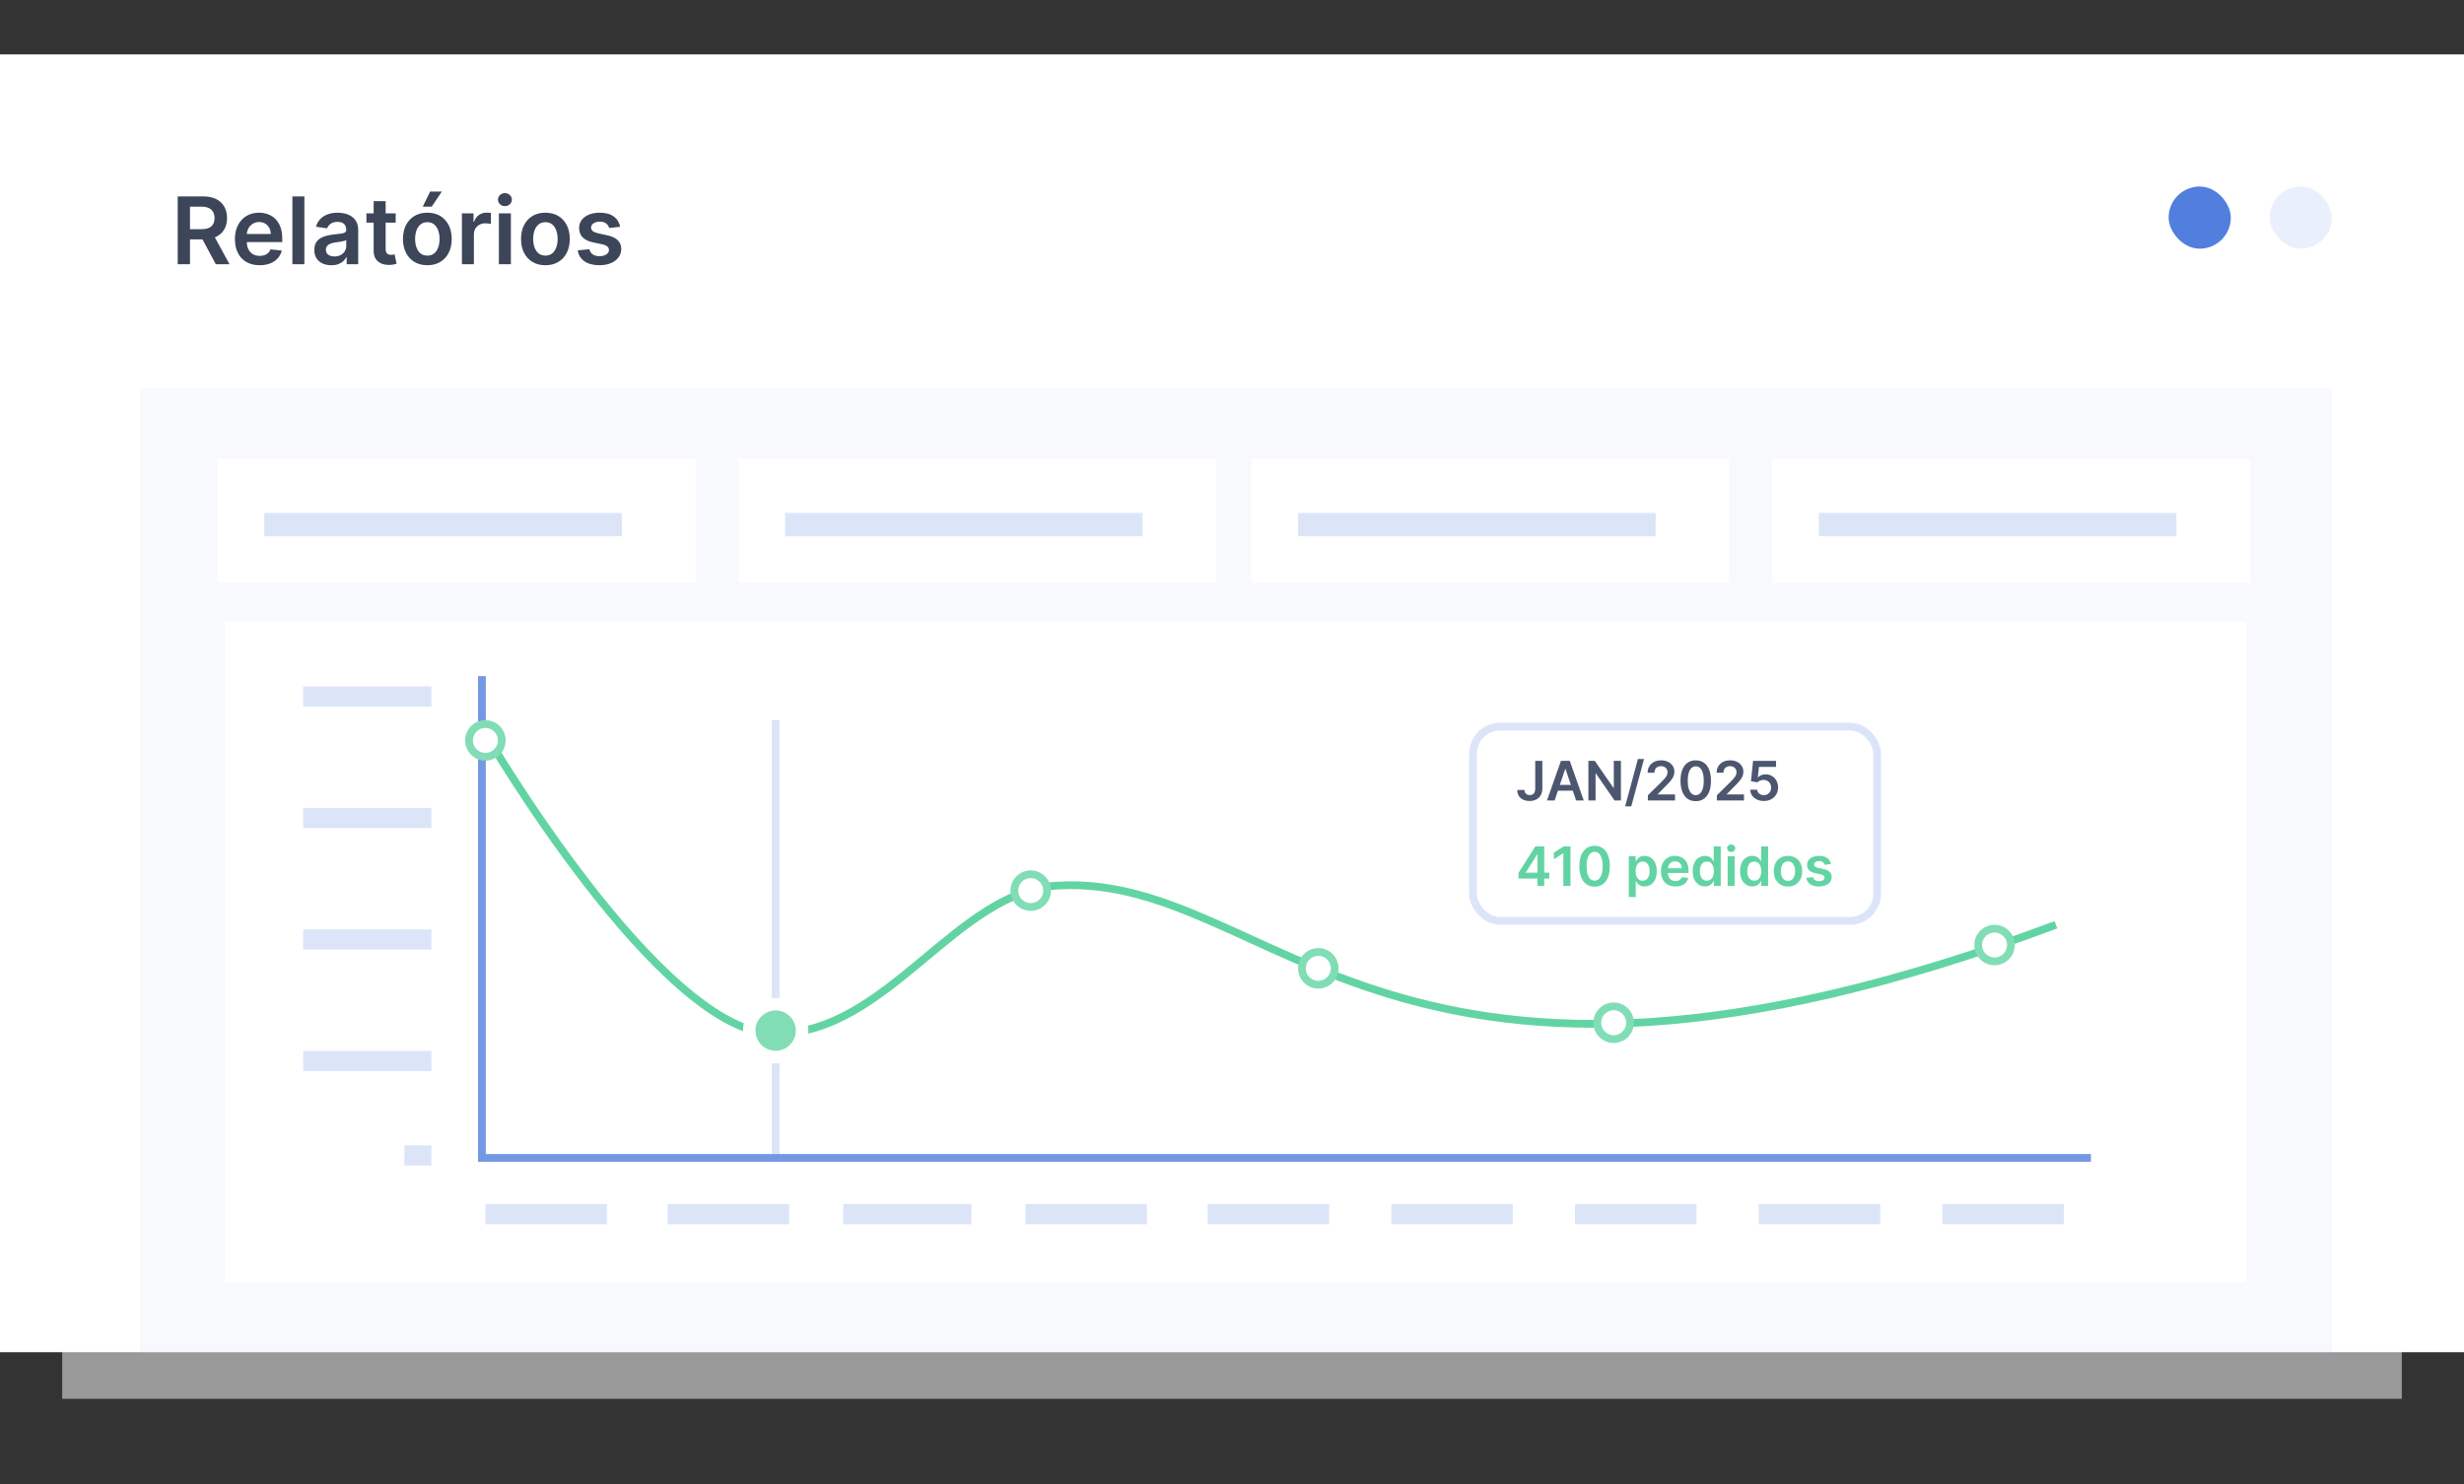
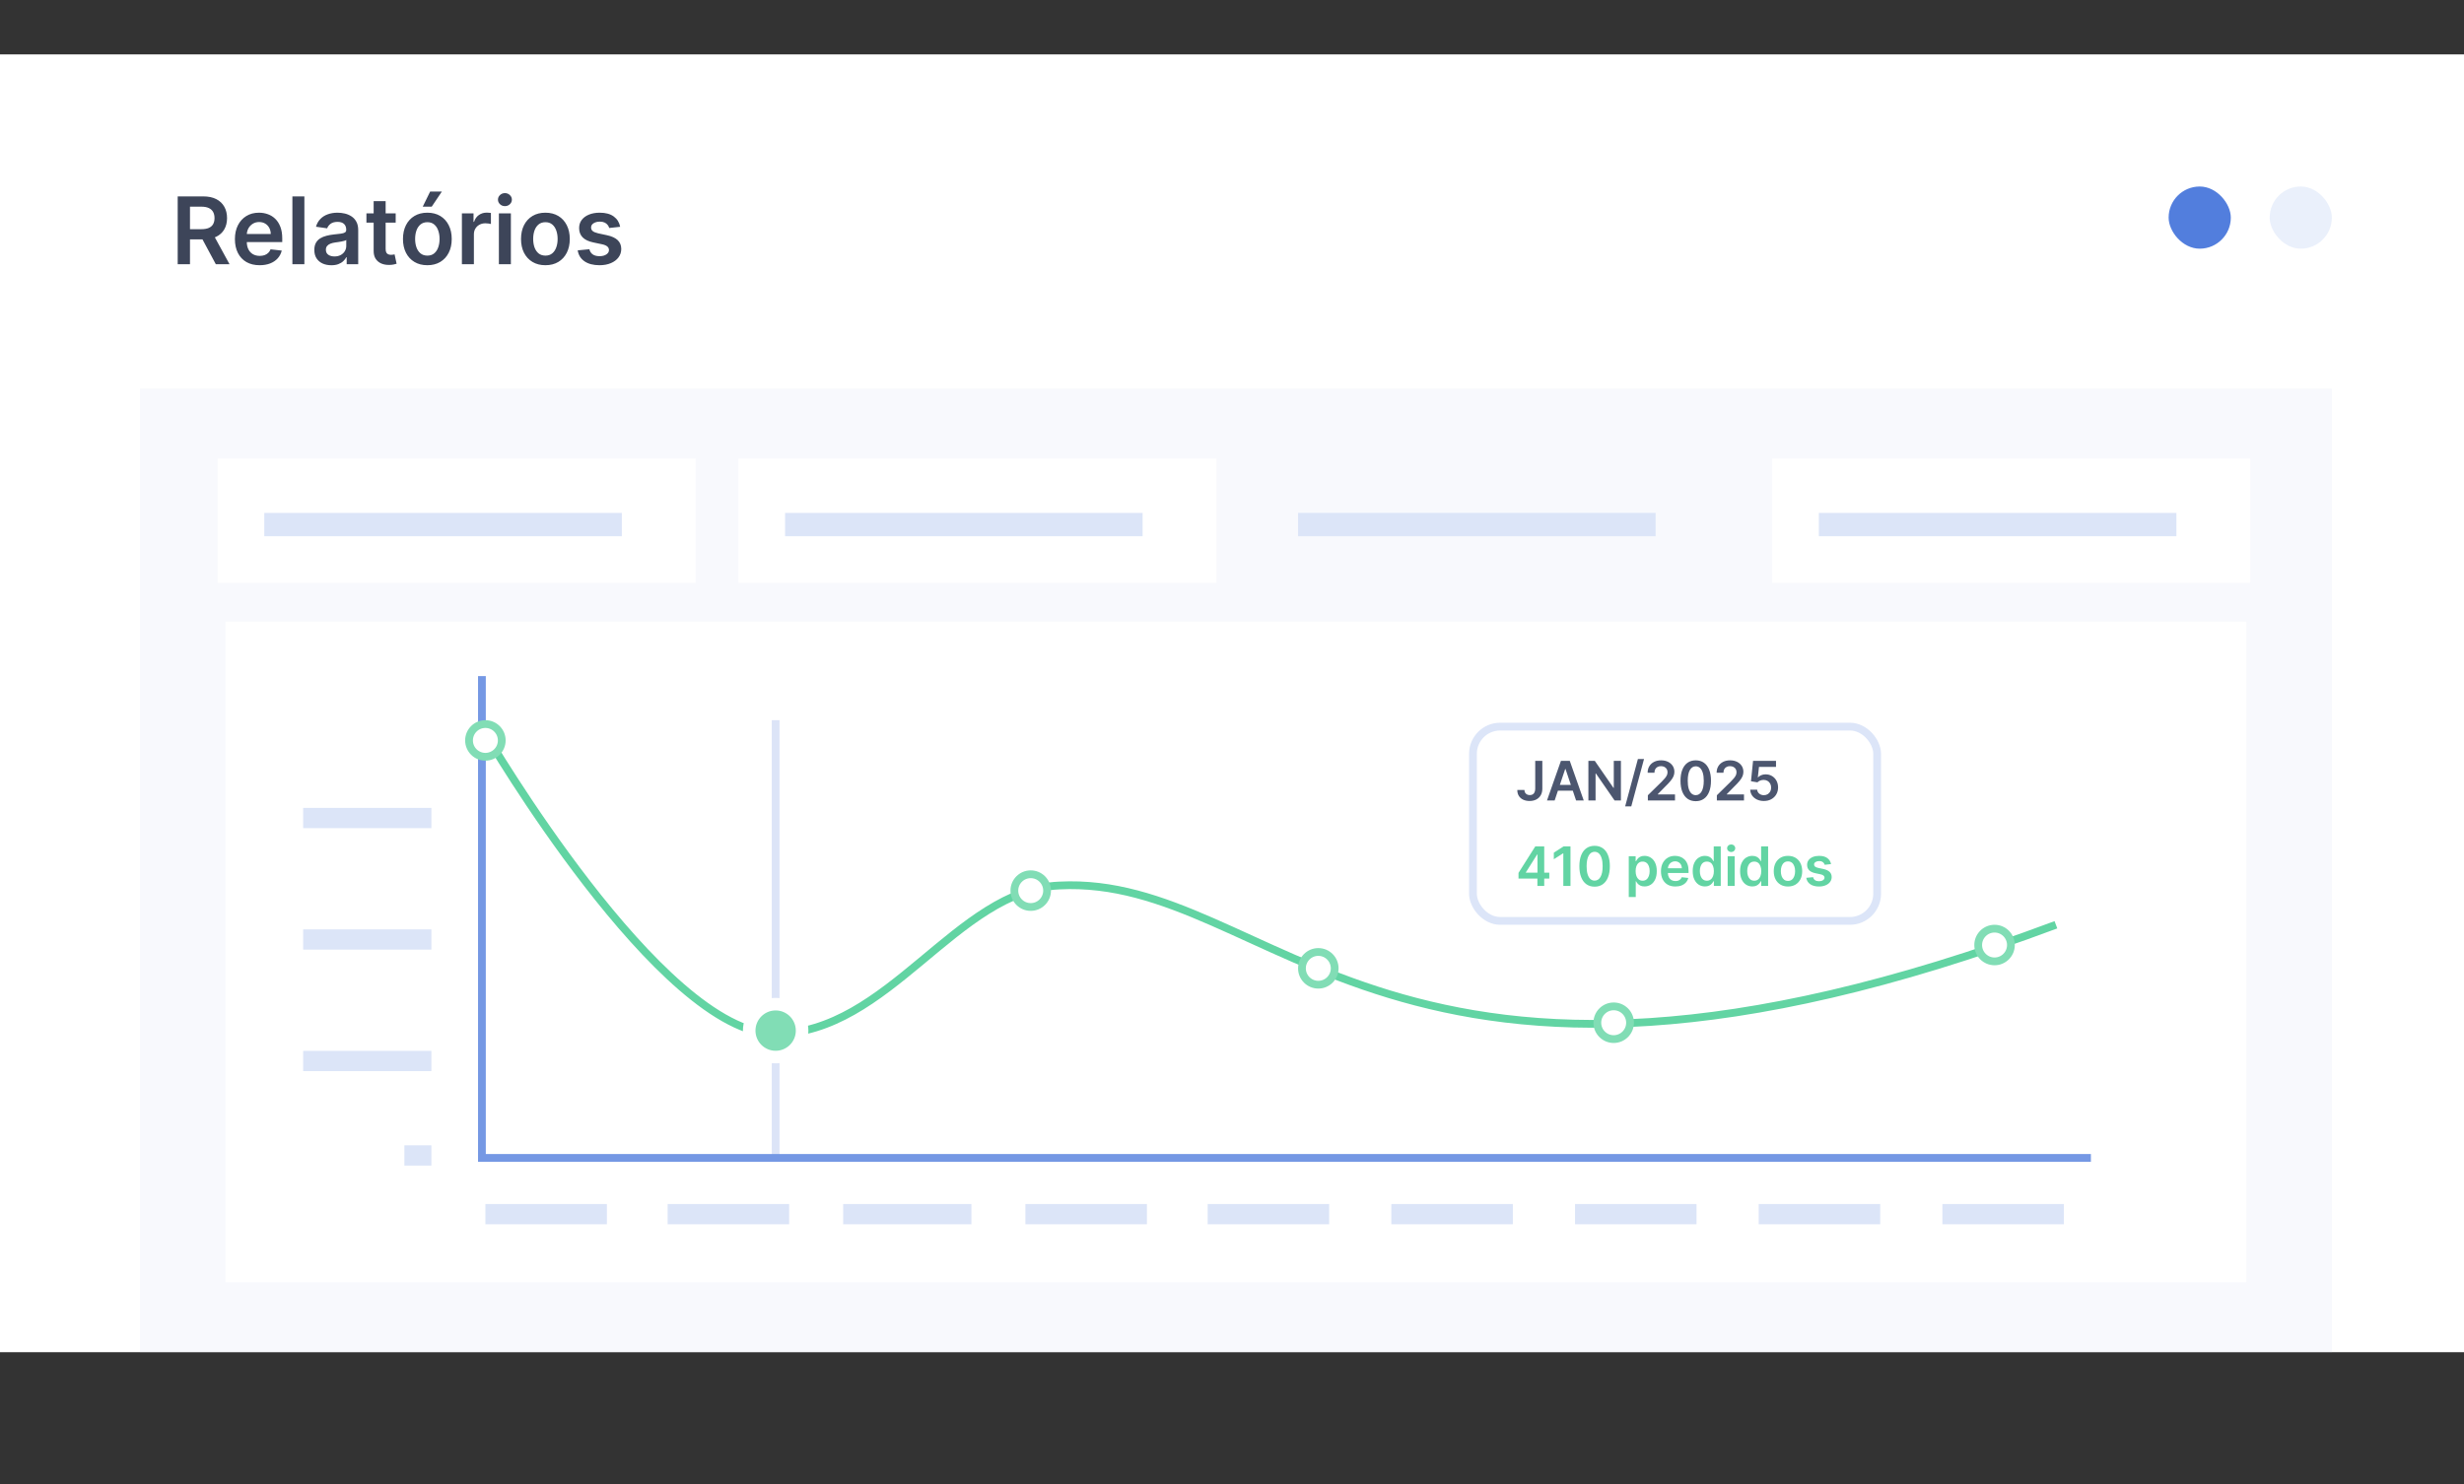
<svg xmlns="http://www.w3.org/2000/svg" fill="none" viewBox="0 0 317 191" height="191" width="317">
  <rect x="0" y="0" width="317" height="191" fill="#333333" stroke="none" />
-   <path fill="white" d="M8 15H309V180H8V15Z" opacity="0.5" />
  <rect fill="white" height="167" width="317" y="7" />
  <rect fill="#DCE5F8" height="124" width="282" y="50" x="18" opacity="0.2" />
  <rect fill="white" transform="translate(29 80)" height="85" width="260" />
  <path stroke="#BACBF1" d="M99.789 149.119L99.789 92.672" opacity="0.5" />
  <path stroke="#62D4A3" d="M62.447 94.408C62.447 94.408 84.993 133.029 99.675 133.029C114.356 133.029 123 114.5 136.263 113.948C164 112.5 179 151 264.5 119" />
  <path stroke="#7598E4" d="M62 87V149H269" />
  <circle stroke-width="1.616" stroke="white" fill="#81DDB5" r="3.403" cy="132.619" cx="99.789" />
  <circle stroke="#81DDB5" fill="white" r="2.105" cy="95.277" cx="62.447" />
  <circle stroke="#81DDB5" fill="white" r="2.105" cy="114.605" cx="132.605" />
  <circle stroke="#81DDB5" fill="white" r="2.105" cy="124.605" cx="169.605" />
  <circle stroke="#81DDB5" fill="white" r="2.105" cy="131.605" cx="207.605" />
  <circle stroke="#81DDB5" fill="white" r="2.105" cy="121.605" cx="256.605" />
-   <rect fill="#DCE5F8" height="2.605" width="16.5" y="88.328" x="39" />
  <rect fill="#DCE5F8" height="2.605" width="16.5" y="103.961" x="39" />
  <rect fill="#DCE5F8" height="2.605" width="16.5" y="119.592" x="39" />
  <rect fill="#DCE5F8" height="2.605" width="16.5" y="135.225" x="39" />
  <rect fill="#DCE5F8" height="2.605" width="15.632" y="154.934" x="62.447" />
  <rect fill="#DCE5F8" height="2.605" width="15.632" y="154.934" x="85.894" />
  <rect fill="#DCE5F8" height="2.605" width="16.5" y="154.934" x="108.475" />
  <rect fill="#DCE5F8" height="2.605" width="15.632" y="154.934" x="131.922" />
  <rect fill="#DCE5F8" height="2.605" width="15.632" y="154.934" x="155.369" />
  <rect fill="#DCE5F8" height="2.605" width="15.632" y="154.934" x="179" />
  <rect fill="#DCE5F8" height="2.605" width="15.632" y="154.934" x="202.631" />
  <rect fill="#DCE5F8" height="2.605" width="15.632" y="154.934" x="226.262" />
  <rect fill="#DCE5F8" height="2.605" width="15.632" y="154.934" x="249.893" />
  <rect fill="#DCE5F8" height="2.605" width="3.474" y="147.383" x="52.025" />
  <rect fill="white" rx="3.5" height="25" width="52" y="93.5" x="189.5" />
  <rect stroke="#DCE5F8" rx="3.5" height="25" width="52" y="93.5" x="189.5" />
  <path fill="#4C566F" d="M197.511 97.909H198.425V101.489C198.424 101.817 198.354 102.099 198.217 102.336C198.079 102.572 197.887 102.753 197.64 102.881C197.395 103.007 197.109 103.07 196.782 103.07C196.484 103.07 196.216 103.017 195.977 102.911C195.74 102.803 195.552 102.644 195.413 102.433C195.273 102.223 195.204 101.961 195.204 101.648H196.121C196.123 101.785 196.153 101.904 196.211 102.003C196.27 102.103 196.352 102.179 196.457 102.232C196.561 102.285 196.681 102.311 196.817 102.311C196.965 102.311 197.09 102.281 197.192 102.219C197.295 102.156 197.373 102.064 197.426 101.941C197.481 101.818 197.509 101.668 197.511 101.489V97.909ZM200.01 103H199.025L200.818 97.909H201.956L203.751 103H202.766L201.407 98.953H201.367L200.01 103ZM200.042 101.004H202.727V101.745H200.042V101.004ZM208.535 97.909V103H207.715L205.316 99.532H205.274V103H204.351V97.909H205.177L207.573 101.379H207.618V97.909H208.535ZM211.508 97.671L209.868 103.766H209.08L210.72 97.671H211.508ZM212.002 103V102.334L213.77 100.601C213.939 100.431 214.08 100.279 214.192 100.146C214.305 100.014 214.39 99.885 214.446 99.761C214.502 99.637 214.531 99.504 214.531 99.363C214.531 99.203 214.494 99.065 214.421 98.951C214.348 98.835 214.248 98.745 214.12 98.682C213.993 98.619 213.848 98.588 213.685 98.588C213.518 98.588 213.371 98.623 213.245 98.692C213.119 98.76 213.022 98.857 212.952 98.983C212.884 99.109 212.85 99.259 212.85 99.433H211.973C211.973 99.11 212.046 98.829 212.194 98.59C212.341 98.352 212.544 98.167 212.803 98.036C213.063 97.905 213.361 97.84 213.698 97.84C214.039 97.84 214.339 97.903 214.598 98.031C214.856 98.159 215.057 98.333 215.199 98.555C215.343 98.778 215.415 99.031 215.415 99.316C215.415 99.507 215.379 99.694 215.306 99.878C215.233 100.062 215.105 100.266 214.921 100.489C214.739 100.713 214.482 100.984 214.153 101.302L213.275 102.195V102.229H215.493V103H212.002ZM218.162 103.097C217.753 103.097 217.401 102.993 217.108 102.786C216.816 102.577 216.592 102.277 216.434 101.884C216.278 101.489 216.201 101.015 216.201 100.46C216.202 99.904 216.281 99.432 216.437 99.043C216.594 98.651 216.819 98.353 217.11 98.148C217.404 97.942 217.754 97.84 218.162 97.84C218.57 97.84 218.92 97.942 219.213 98.148C219.507 98.353 219.731 98.651 219.887 99.043C220.044 99.434 220.123 99.906 220.123 100.46C220.123 101.016 220.044 101.492 219.887 101.886C219.731 102.279 219.507 102.579 219.213 102.786C218.922 102.993 218.571 103.097 218.162 103.097ZM218.162 102.319C218.48 102.319 218.731 102.162 218.915 101.849C219.101 101.534 219.194 101.071 219.194 100.46C219.194 100.055 219.151 99.715 219.067 99.44C218.982 99.165 218.863 98.958 218.709 98.819C218.555 98.678 218.372 98.608 218.162 98.608C217.845 98.608 217.595 98.765 217.411 99.08C217.227 99.393 217.134 99.853 217.133 100.46C217.131 100.866 217.172 101.207 217.255 101.484C217.339 101.76 217.458 101.969 217.613 102.11C217.767 102.249 217.95 102.319 218.162 102.319ZM220.879 103V102.334L222.646 100.601C222.816 100.431 222.956 100.279 223.069 100.146C223.182 100.014 223.266 99.885 223.323 99.761C223.379 99.637 223.407 99.504 223.407 99.363C223.407 99.203 223.371 99.065 223.298 98.951C223.225 98.835 223.125 98.745 222.997 98.682C222.869 98.619 222.724 98.588 222.562 98.588C222.395 98.588 222.248 98.623 222.122 98.692C221.996 98.76 221.898 98.857 221.829 98.983C221.761 99.109 221.727 99.259 221.727 99.433H220.849C220.849 99.11 220.923 98.829 221.071 98.59C221.218 98.352 221.421 98.167 221.68 98.036C221.94 97.905 222.238 97.84 222.574 97.84C222.916 97.84 223.216 97.903 223.474 98.031C223.733 98.159 223.933 98.333 224.076 98.555C224.22 98.778 224.292 99.031 224.292 99.316C224.292 99.507 224.256 99.694 224.183 99.878C224.11 100.062 223.981 100.266 223.797 100.489C223.615 100.713 223.359 100.984 223.029 101.302L222.152 102.195V102.229H224.369V103H220.879ZM226.927 103.07C226.595 103.07 226.299 103.007 226.037 102.883C225.775 102.757 225.567 102.585 225.413 102.366C225.26 102.147 225.179 101.897 225.169 101.615H226.064C226.081 101.824 226.171 101.995 226.335 102.127C226.499 102.258 226.696 102.324 226.927 102.324C227.107 102.324 227.268 102.282 227.409 102.2C227.55 102.117 227.661 102.002 227.742 101.854C227.823 101.707 227.863 101.538 227.861 101.349C227.863 101.157 227.822 100.987 227.739 100.837C227.657 100.688 227.543 100.571 227.399 100.487C227.255 100.401 227.089 100.358 226.902 100.358C226.749 100.356 226.599 100.384 226.452 100.442C226.304 100.5 226.188 100.576 226.101 100.671L225.269 100.534L225.535 97.909H228.488V98.68H226.298L226.151 100.029H226.181C226.275 99.918 226.409 99.826 226.581 99.754C226.753 99.679 226.942 99.642 227.148 99.642C227.456 99.642 227.731 99.715 227.973 99.86C228.215 100.005 228.406 100.203 228.545 100.457C228.684 100.711 228.754 101.001 228.754 101.327C228.754 101.663 228.676 101.963 228.52 102.227C228.366 102.489 228.151 102.695 227.876 102.846C227.603 102.995 227.286 103.07 226.927 103.07Z" />
  <path fill="#62D4A3" d="M195.36 113.055V112.322L197.521 108.909H198.132V109.953H197.759L196.305 112.257V112.297H199.32V113.055H195.36ZM197.789 114V112.832L197.799 112.504V108.909H198.669V114H197.789ZM202.047 108.909V114H201.125V109.806H201.095L199.904 110.567V109.722L201.169 108.909H202.047ZM205.151 114.097C204.742 114.097 204.391 113.993 204.097 113.786C203.806 113.577 203.581 113.277 203.424 112.884C203.268 112.489 203.19 112.015 203.19 111.46C203.192 110.904 203.27 110.432 203.426 110.043C203.583 109.652 203.808 109.353 204.1 109.148C204.393 108.942 204.744 108.839 205.151 108.839C205.559 108.839 205.909 108.942 206.203 109.148C206.496 109.353 206.721 109.652 206.876 110.043C207.034 110.434 207.112 110.906 207.112 111.46C207.112 112.016 207.034 112.492 206.876 112.886C206.721 113.279 206.496 113.579 206.203 113.786C205.911 113.993 205.561 114.097 205.151 114.097ZM205.151 113.319C205.469 113.319 205.72 113.162 205.904 112.849C206.09 112.534 206.183 112.071 206.183 111.46C206.183 111.055 206.141 110.715 206.056 110.44C205.972 110.165 205.852 109.958 205.698 109.819C205.544 109.678 205.362 109.608 205.151 109.608C204.835 109.608 204.584 109.765 204.4 110.08C204.217 110.393 204.124 110.853 204.122 111.46C204.12 111.866 204.161 112.207 204.244 112.484C204.328 112.76 204.448 112.969 204.602 113.11C204.756 113.249 204.939 113.319 205.151 113.319ZM209.545 115.432V110.182H210.43V110.813H210.482C210.528 110.72 210.594 110.622 210.678 110.517C210.763 110.411 210.877 110.321 211.021 110.246C211.165 110.17 211.349 110.132 211.573 110.132C211.868 110.132 212.134 110.208 212.371 110.358C212.61 110.507 212.799 110.729 212.938 111.022C213.079 111.314 213.149 111.672 213.149 112.096C213.149 112.515 213.08 112.871 212.943 113.165C212.805 113.458 212.618 113.682 212.381 113.836C212.144 113.99 211.876 114.067 211.576 114.067C211.357 114.067 211.175 114.031 211.031 113.958C210.887 113.885 210.771 113.797 210.683 113.694C210.597 113.59 210.53 113.491 210.482 113.398H210.445V115.432H209.545ZM210.427 112.091C210.427 112.338 210.462 112.554 210.532 112.74C210.603 112.925 210.705 113.07 210.837 113.175C210.972 113.277 211.134 113.329 211.324 113.329C211.523 113.329 211.69 113.276 211.824 113.17C211.958 113.062 212.059 112.915 212.127 112.73C212.197 112.542 212.232 112.33 212.232 112.091C212.232 111.854 212.198 111.643 212.13 111.46C212.062 111.276 211.961 111.131 211.827 111.027C211.692 110.923 211.525 110.87 211.324 110.87C211.132 110.87 210.969 110.921 210.835 111.022C210.701 111.123 210.599 111.265 210.529 111.447C210.461 111.629 210.427 111.844 210.427 112.091ZM215.54 114.075C215.157 114.075 214.827 113.995 214.548 113.836C214.271 113.675 214.058 113.448 213.909 113.155C213.76 112.86 213.686 112.513 213.686 112.113C213.686 111.721 213.76 111.376 213.909 111.079C214.06 110.781 214.271 110.549 214.541 110.383C214.811 110.216 215.128 110.132 215.493 110.132C215.728 110.132 215.95 110.17 216.159 110.246C216.369 110.321 216.555 110.437 216.716 110.594C216.878 110.752 217.006 110.952 217.099 111.196C217.191 111.438 217.238 111.726 217.238 112.061V112.337H214.108V111.73H216.375C216.374 111.558 216.336 111.405 216.263 111.271C216.19 111.135 216.089 111.028 215.958 110.95C215.828 110.872 215.678 110.833 215.505 110.833C215.321 110.833 215.16 110.878 215.02 110.967C214.881 111.055 214.773 111.171 214.695 111.315C214.619 111.458 214.58 111.614 214.578 111.785V112.315C214.578 112.537 214.619 112.727 214.7 112.886C214.781 113.044 214.895 113.165 215.04 113.249C215.186 113.332 215.357 113.374 215.552 113.374C215.683 113.374 215.802 113.355 215.908 113.319C216.014 113.281 216.106 113.225 216.184 113.152C216.262 113.079 216.321 112.989 216.36 112.881L217.201 112.976C217.147 113.198 217.046 113.392 216.897 113.558C216.75 113.722 216.561 113.849 216.33 113.94C216.1 114.03 215.837 114.075 215.54 114.075ZM219.346 114.067C219.046 114.067 218.778 113.99 218.541 113.836C218.304 113.682 218.116 113.458 217.979 113.165C217.841 112.871 217.772 112.515 217.772 112.096C217.772 111.672 217.842 111.314 217.981 111.022C218.122 110.729 218.312 110.507 218.551 110.358C218.789 110.208 219.055 110.132 219.348 110.132C219.572 110.132 219.756 110.17 219.9 110.246C220.044 110.321 220.159 110.411 220.243 110.517C220.328 110.622 220.393 110.72 220.44 110.813H220.477V108.909H221.379V114H220.494V113.398H220.44C220.393 113.491 220.326 113.59 220.238 113.694C220.151 113.797 220.035 113.885 219.89 113.958C219.746 114.031 219.565 114.067 219.346 114.067ZM219.597 113.329C219.788 113.329 219.95 113.277 220.084 113.175C220.218 113.07 220.32 112.925 220.39 112.74C220.46 112.554 220.494 112.338 220.494 112.091C220.494 111.844 220.46 111.629 220.39 111.447C220.322 111.265 220.221 111.123 220.087 111.022C219.954 110.921 219.791 110.87 219.597 110.87C219.397 110.87 219.229 110.923 219.095 111.027C218.961 111.131 218.86 111.276 218.792 111.46C218.724 111.643 218.69 111.854 218.69 112.091C218.69 112.33 218.724 112.542 218.792 112.73C218.861 112.915 218.963 113.062 219.097 113.17C219.233 113.276 219.4 113.329 219.597 113.329ZM222.268 114V110.182H223.168V114H222.268ZM222.721 109.64C222.578 109.64 222.456 109.593 222.353 109.498C222.25 109.402 222.199 109.287 222.199 109.153C222.199 109.017 222.25 108.902 222.353 108.807C222.456 108.711 222.578 108.663 222.721 108.663C222.865 108.663 222.987 108.711 223.089 108.807C223.191 108.902 223.243 109.017 223.243 109.153C223.243 109.287 223.191 109.402 223.089 109.498C222.987 109.593 222.865 109.64 222.721 109.64ZM225.44 114.067C225.14 114.067 224.872 113.99 224.635 113.836C224.398 113.682 224.211 113.458 224.073 113.165C223.936 112.871 223.867 112.515 223.867 112.096C223.867 111.672 223.936 111.314 224.076 111.022C224.217 110.729 224.406 110.507 224.645 110.358C224.884 110.208 225.15 110.132 225.443 110.132C225.667 110.132 225.851 110.17 225.995 110.246C226.139 110.321 226.253 110.411 226.338 110.517C226.422 110.622 226.488 110.72 226.534 110.813H226.571V108.909H227.474V114H226.589V113.398H226.534C226.488 113.491 226.421 113.59 226.333 113.694C226.245 113.797 226.129 113.885 225.985 113.958C225.841 114.031 225.659 114.067 225.44 114.067ZM225.691 113.329C225.882 113.329 226.044 113.277 226.179 113.175C226.313 113.07 226.415 112.925 226.484 112.74C226.554 112.554 226.589 112.338 226.589 112.091C226.589 111.844 226.554 111.629 226.484 111.447C226.416 111.265 226.315 111.123 226.181 111.022C226.049 110.921 225.885 110.87 225.691 110.87C225.491 110.87 225.324 110.923 225.189 111.027C225.055 111.131 224.954 111.276 224.886 111.46C224.818 111.643 224.784 111.854 224.784 112.091C224.784 112.33 224.818 112.542 224.886 112.73C224.956 112.915 225.058 113.062 225.192 113.17C225.328 113.276 225.494 113.329 225.691 113.329ZM230.028 114.075C229.655 114.075 229.332 113.993 229.059 113.828C228.785 113.664 228.573 113.435 228.422 113.14C228.273 112.845 228.199 112.5 228.199 112.106C228.199 111.711 228.273 111.366 228.422 111.069C228.573 110.773 228.785 110.542 229.059 110.378C229.332 110.214 229.655 110.132 230.028 110.132C230.401 110.132 230.724 110.214 230.998 110.378C231.271 110.542 231.482 110.773 231.631 111.069C231.782 111.366 231.858 111.711 231.858 112.106C231.858 112.5 231.782 112.845 231.631 113.14C231.482 113.435 231.271 113.664 230.998 113.828C230.724 113.993 230.401 114.075 230.028 114.075ZM230.033 113.354C230.235 113.354 230.404 113.298 230.54 113.187C230.676 113.074 230.777 112.924 230.843 112.735C230.911 112.546 230.945 112.335 230.945 112.103C230.945 111.87 230.911 111.658 230.843 111.469C230.777 111.279 230.676 111.127 230.54 111.015C230.404 110.902 230.235 110.846 230.033 110.846C229.826 110.846 229.654 110.902 229.516 111.015C229.38 111.127 229.278 111.279 229.21 111.469C229.144 111.658 229.111 111.87 229.111 112.103C229.111 112.335 229.144 112.546 229.21 112.735C229.278 112.924 229.38 113.074 229.516 113.187C229.654 113.298 229.826 113.354 230.033 113.354ZM235.569 111.191L234.749 111.281C234.726 111.198 234.685 111.12 234.627 111.047C234.571 110.974 234.494 110.915 234.398 110.87C234.302 110.826 234.185 110.803 234.045 110.803C233.858 110.803 233.701 110.844 233.573 110.925C233.447 111.006 233.385 111.112 233.387 111.241C233.385 111.352 233.426 111.442 233.508 111.512C233.593 111.581 233.732 111.638 233.926 111.683L234.577 111.822C234.939 111.9 235.207 112.024 235.383 112.193C235.56 112.362 235.65 112.583 235.651 112.857C235.65 113.097 235.579 113.309 235.44 113.493C235.302 113.675 235.111 113.818 234.866 113.92C234.62 114.023 234.339 114.075 234.021 114.075C233.553 114.075 233.177 113.977 232.892 113.781C232.607 113.584 232.437 113.31 232.382 112.958L233.26 112.874C233.3 113.046 233.384 113.176 233.513 113.264C233.643 113.352 233.811 113.396 234.018 113.396C234.232 113.396 234.403 113.352 234.533 113.264C234.664 113.176 234.729 113.068 234.729 112.939C234.729 112.829 234.687 112.739 234.602 112.668C234.519 112.596 234.39 112.542 234.214 112.504L233.563 112.367C233.197 112.291 232.926 112.162 232.75 111.982C232.575 111.799 232.488 111.569 232.489 111.29C232.488 111.055 232.551 110.851 232.681 110.679C232.812 110.505 232.993 110.371 233.225 110.276C233.459 110.18 233.728 110.132 234.033 110.132C234.48 110.132 234.833 110.227 235.089 110.418C235.348 110.609 235.508 110.866 235.569 111.191Z" />
  <rect fill-opacity="0.2" fill="#527EDD" rx="4" height="8" width="8" y="24" x="292" opacity="0.6" />
  <rect fill="#527EDD" rx="4" height="8" width="8" y="24" x="279" />
  <path fill="#3D4559" d="M22.861 34V25.273H26.134C26.804 25.273 27.366 25.389 27.821 25.622C28.278 25.855 28.624 26.182 28.857 26.602C29.092 27.02 29.21 27.507 29.21 28.064C29.21 28.624 29.091 29.109 28.852 29.521C28.616 29.93 28.268 30.247 27.808 30.472C27.348 30.693 26.783 30.804 26.112 30.804H23.781V29.491H25.899C26.291 29.491 26.612 29.438 26.862 29.329C27.112 29.219 27.297 29.058 27.416 28.848C27.538 28.635 27.599 28.374 27.599 28.064C27.599 27.754 27.538 27.49 27.416 27.271C27.294 27.05 27.108 26.882 26.858 26.768C26.608 26.652 26.285 26.594 25.891 26.594H24.442V34H22.861ZM27.369 30.046L29.53 34H27.766L25.643 30.046H27.369ZM33.401 34.128C32.745 34.128 32.178 33.992 31.701 33.719C31.227 33.443 30.861 33.054 30.606 32.551C30.35 32.045 30.222 31.45 30.222 30.766C30.222 30.092 30.35 29.501 30.606 28.993C30.864 28.482 31.225 28.084 31.688 27.8C32.151 27.513 32.695 27.369 33.32 27.369C33.724 27.369 34.104 27.435 34.462 27.565C34.823 27.693 35.141 27.892 35.417 28.162C35.695 28.432 35.914 28.776 36.073 29.193C36.232 29.608 36.312 30.102 36.312 30.676V31.149H30.947V30.109H34.833C34.83 29.814 34.766 29.551 34.641 29.321C34.516 29.088 34.342 28.905 34.117 28.771C33.896 28.638 33.637 28.571 33.342 28.571C33.026 28.571 32.749 28.648 32.511 28.801C32.272 28.952 32.086 29.151 31.952 29.398C31.822 29.642 31.755 29.91 31.752 30.203V31.111C31.752 31.491 31.822 31.818 31.961 32.091C32.1 32.361 32.295 32.568 32.545 32.713C32.795 32.855 33.087 32.926 33.423 32.926C33.647 32.926 33.85 32.895 34.032 32.832C34.214 32.767 34.371 32.672 34.505 32.547C34.639 32.422 34.739 32.267 34.807 32.082L36.248 32.244C36.157 32.625 35.984 32.957 35.728 33.242C35.475 33.523 35.151 33.742 34.756 33.898C34.361 34.051 33.91 34.128 33.401 34.128ZM39.159 25.273V34H37.617V25.273H39.159ZM42.629 34.132C42.215 34.132 41.841 34.058 41.508 33.91C41.179 33.76 40.918 33.538 40.724 33.246C40.534 32.953 40.439 32.592 40.439 32.163C40.439 31.794 40.507 31.489 40.644 31.247C40.78 31.006 40.966 30.812 41.202 30.668C41.438 30.523 41.703 30.413 41.999 30.34C42.297 30.263 42.605 30.207 42.923 30.173C43.307 30.134 43.618 30.098 43.856 30.067C44.095 30.033 44.269 29.982 44.376 29.913C44.487 29.842 44.543 29.733 44.543 29.585V29.56C44.543 29.239 44.447 28.99 44.257 28.814C44.067 28.638 43.793 28.55 43.435 28.55C43.057 28.55 42.757 28.632 42.535 28.797C42.317 28.962 42.169 29.156 42.092 29.381L40.652 29.176C40.766 28.778 40.953 28.446 41.215 28.179C41.476 27.909 41.795 27.707 42.173 27.574C42.551 27.438 42.969 27.369 43.426 27.369C43.742 27.369 44.055 27.406 44.368 27.48C44.68 27.554 44.966 27.676 45.224 27.847C45.483 28.014 45.69 28.243 45.847 28.533C46.006 28.822 46.085 29.185 46.085 29.619V34H44.602V33.101H44.551C44.457 33.283 44.325 33.453 44.155 33.612C43.987 33.769 43.776 33.895 43.52 33.992C43.267 34.085 42.97 34.132 42.629 34.132ZM43.03 32.999C43.34 32.999 43.608 32.938 43.835 32.815C44.062 32.69 44.237 32.526 44.359 32.321C44.484 32.117 44.547 31.893 44.547 31.652V30.881C44.499 30.921 44.416 30.957 44.3 30.991C44.186 31.026 44.058 31.055 43.916 31.081C43.774 31.107 43.633 31.129 43.494 31.149C43.355 31.169 43.234 31.186 43.132 31.2C42.902 31.232 42.696 31.283 42.514 31.354C42.332 31.425 42.189 31.524 42.084 31.652C41.979 31.777 41.926 31.939 41.926 32.138C41.926 32.422 42.03 32.636 42.237 32.781C42.445 32.926 42.709 32.999 43.03 32.999ZM50.905 27.454V28.648H47.142V27.454H50.905ZM48.071 25.886H49.614V32.031C49.614 32.239 49.645 32.398 49.707 32.508C49.773 32.617 49.858 32.69 49.963 32.73C50.068 32.77 50.185 32.79 50.312 32.79C50.409 32.79 50.497 32.783 50.577 32.769C50.659 32.754 50.722 32.742 50.764 32.73L51.024 33.936C50.942 33.965 50.824 33.996 50.67 34.03C50.52 34.064 50.335 34.084 50.117 34.09C49.73 34.101 49.382 34.043 49.072 33.915C48.763 33.784 48.517 33.582 48.335 33.31C48.156 33.037 48.068 32.696 48.071 32.287V25.886ZM54.98 34.128C54.341 34.128 53.787 33.987 53.318 33.706C52.849 33.425 52.485 33.031 52.227 32.526C51.971 32.02 51.843 31.429 51.843 30.753C51.843 30.077 51.971 29.484 52.227 28.976C52.485 28.467 52.849 28.072 53.318 27.791C53.787 27.51 54.341 27.369 54.98 27.369C55.619 27.369 56.173 27.51 56.642 27.791C57.11 28.072 57.473 28.467 57.728 28.976C57.987 29.484 58.116 30.077 58.116 30.753C58.116 31.429 57.987 32.02 57.728 32.526C57.473 33.031 57.11 33.425 56.642 33.706C56.173 33.987 55.619 34.128 54.98 34.128ZM54.988 32.892C55.335 32.892 55.625 32.797 55.858 32.606C56.091 32.413 56.264 32.155 56.377 31.831C56.494 31.507 56.552 31.146 56.552 30.749C56.552 30.348 56.494 29.986 56.377 29.662C56.264 29.335 56.091 29.075 55.858 28.882C55.625 28.689 55.335 28.592 54.988 28.592C54.633 28.592 54.338 28.689 54.102 28.882C53.869 29.075 53.694 29.335 53.578 29.662C53.464 29.986 53.407 30.348 53.407 30.749C53.407 31.146 53.464 31.507 53.578 31.831C53.694 32.155 53.869 32.413 54.102 32.606C54.338 32.797 54.633 32.892 54.988 32.892ZM54.387 26.594L55.342 24.646H56.85L55.542 26.594H54.387ZM59.425 34V27.454H60.921V28.546H60.989C61.109 28.168 61.313 27.876 61.603 27.672C61.896 27.465 62.229 27.361 62.604 27.361C62.69 27.361 62.785 27.365 62.89 27.374C62.998 27.379 63.087 27.389 63.158 27.403V28.822C63.093 28.8 62.989 28.78 62.847 28.763C62.708 28.743 62.573 28.733 62.443 28.733C62.161 28.733 61.908 28.794 61.684 28.916C61.462 29.035 61.288 29.202 61.16 29.415C61.032 29.628 60.968 29.874 60.968 30.152V34H59.425ZM64.183 34V27.454H65.726V34H64.183ZM64.959 26.526C64.715 26.526 64.504 26.445 64.328 26.283C64.152 26.118 64.064 25.921 64.064 25.69C64.064 25.457 64.152 25.26 64.328 25.098C64.504 24.933 64.715 24.851 64.959 24.851C65.206 24.851 65.416 24.933 65.59 25.098C65.766 25.26 65.854 25.457 65.854 25.69C65.854 25.921 65.766 26.118 65.59 26.283C65.416 26.445 65.206 26.526 64.959 26.526ZM70.167 34.128C69.528 34.128 68.974 33.987 68.505 33.706C68.037 33.425 67.673 33.031 67.414 32.526C67.159 32.02 67.031 31.429 67.031 30.753C67.031 30.077 67.159 29.484 67.414 28.976C67.673 28.467 68.037 28.072 68.505 27.791C68.974 27.51 69.528 27.369 70.167 27.369C70.806 27.369 71.36 27.51 71.829 27.791C72.298 28.072 72.66 28.467 72.916 28.976C73.174 29.484 73.304 30.077 73.304 30.753C73.304 31.429 73.174 32.02 72.916 32.526C72.66 33.031 72.298 33.425 71.829 33.706C71.36 33.987 70.806 34.128 70.167 34.128ZM70.176 32.892C70.522 32.892 70.812 32.797 71.045 32.606C71.278 32.413 71.451 32.155 71.565 31.831C71.681 31.507 71.74 31.146 71.74 30.749C71.74 30.348 71.681 29.986 71.565 29.662C71.451 29.335 71.278 29.075 71.045 28.882C70.812 28.689 70.522 28.592 70.176 28.592C69.821 28.592 69.525 28.689 69.289 28.882C69.056 29.075 68.882 29.335 68.765 29.662C68.652 29.986 68.595 30.348 68.595 30.749C68.595 31.146 68.652 31.507 68.765 31.831C68.882 32.155 69.056 32.413 69.289 32.606C69.525 32.797 69.821 32.892 70.176 32.892ZM79.786 29.185L78.38 29.338C78.34 29.196 78.271 29.062 78.171 28.938C78.075 28.812 77.944 28.712 77.779 28.635C77.614 28.558 77.413 28.52 77.174 28.52C76.853 28.52 76.583 28.59 76.364 28.729C76.148 28.868 76.042 29.048 76.045 29.27C76.042 29.46 76.112 29.615 76.254 29.734C76.398 29.854 76.637 29.952 76.969 30.028L78.086 30.267C78.705 30.401 79.165 30.612 79.467 30.902C79.771 31.192 79.924 31.571 79.927 32.04C79.924 32.452 79.803 32.815 79.565 33.131C79.329 33.443 79.001 33.688 78.58 33.864C78.16 34.04 77.677 34.128 77.131 34.128C76.33 34.128 75.685 33.96 75.197 33.625C74.708 33.287 74.417 32.817 74.323 32.215L75.827 32.07C75.896 32.365 76.04 32.588 76.262 32.739C76.484 32.889 76.772 32.965 77.127 32.965C77.494 32.965 77.788 32.889 78.009 32.739C78.234 32.588 78.346 32.402 78.346 32.18C78.346 31.993 78.273 31.838 78.129 31.716C77.987 31.594 77.765 31.5 77.464 31.435L76.347 31.2C75.719 31.07 75.255 30.849 74.954 30.54C74.653 30.227 74.504 29.832 74.506 29.355C74.504 28.952 74.613 28.602 74.835 28.307C75.059 28.009 75.37 27.778 75.768 27.616C76.168 27.452 76.63 27.369 77.153 27.369C77.92 27.369 78.523 27.533 78.964 27.859C79.407 28.186 79.681 28.628 79.786 29.185Z" />
  <rect fill="white" height="16" width="61.5" y="59" x="28" />
  <rect fill="#DCE5F8" height="3" width="46" y="66" x="34" />
  <rect fill="white" height="16" width="61.5" y="59" x="95" />
  <rect fill="#DCE5F8" height="3" width="46" y="66" x="101" />
-   <rect fill="white" height="16" width="61.5" y="59" x="161" />
  <rect fill="#DCE5F8" height="3" width="46" y="66" x="167" />
  <rect fill="white" height="16" width="61.5" y="59" x="228" />
  <rect fill="#DCE5F8" height="3" width="46" y="66" x="234" />
</svg>